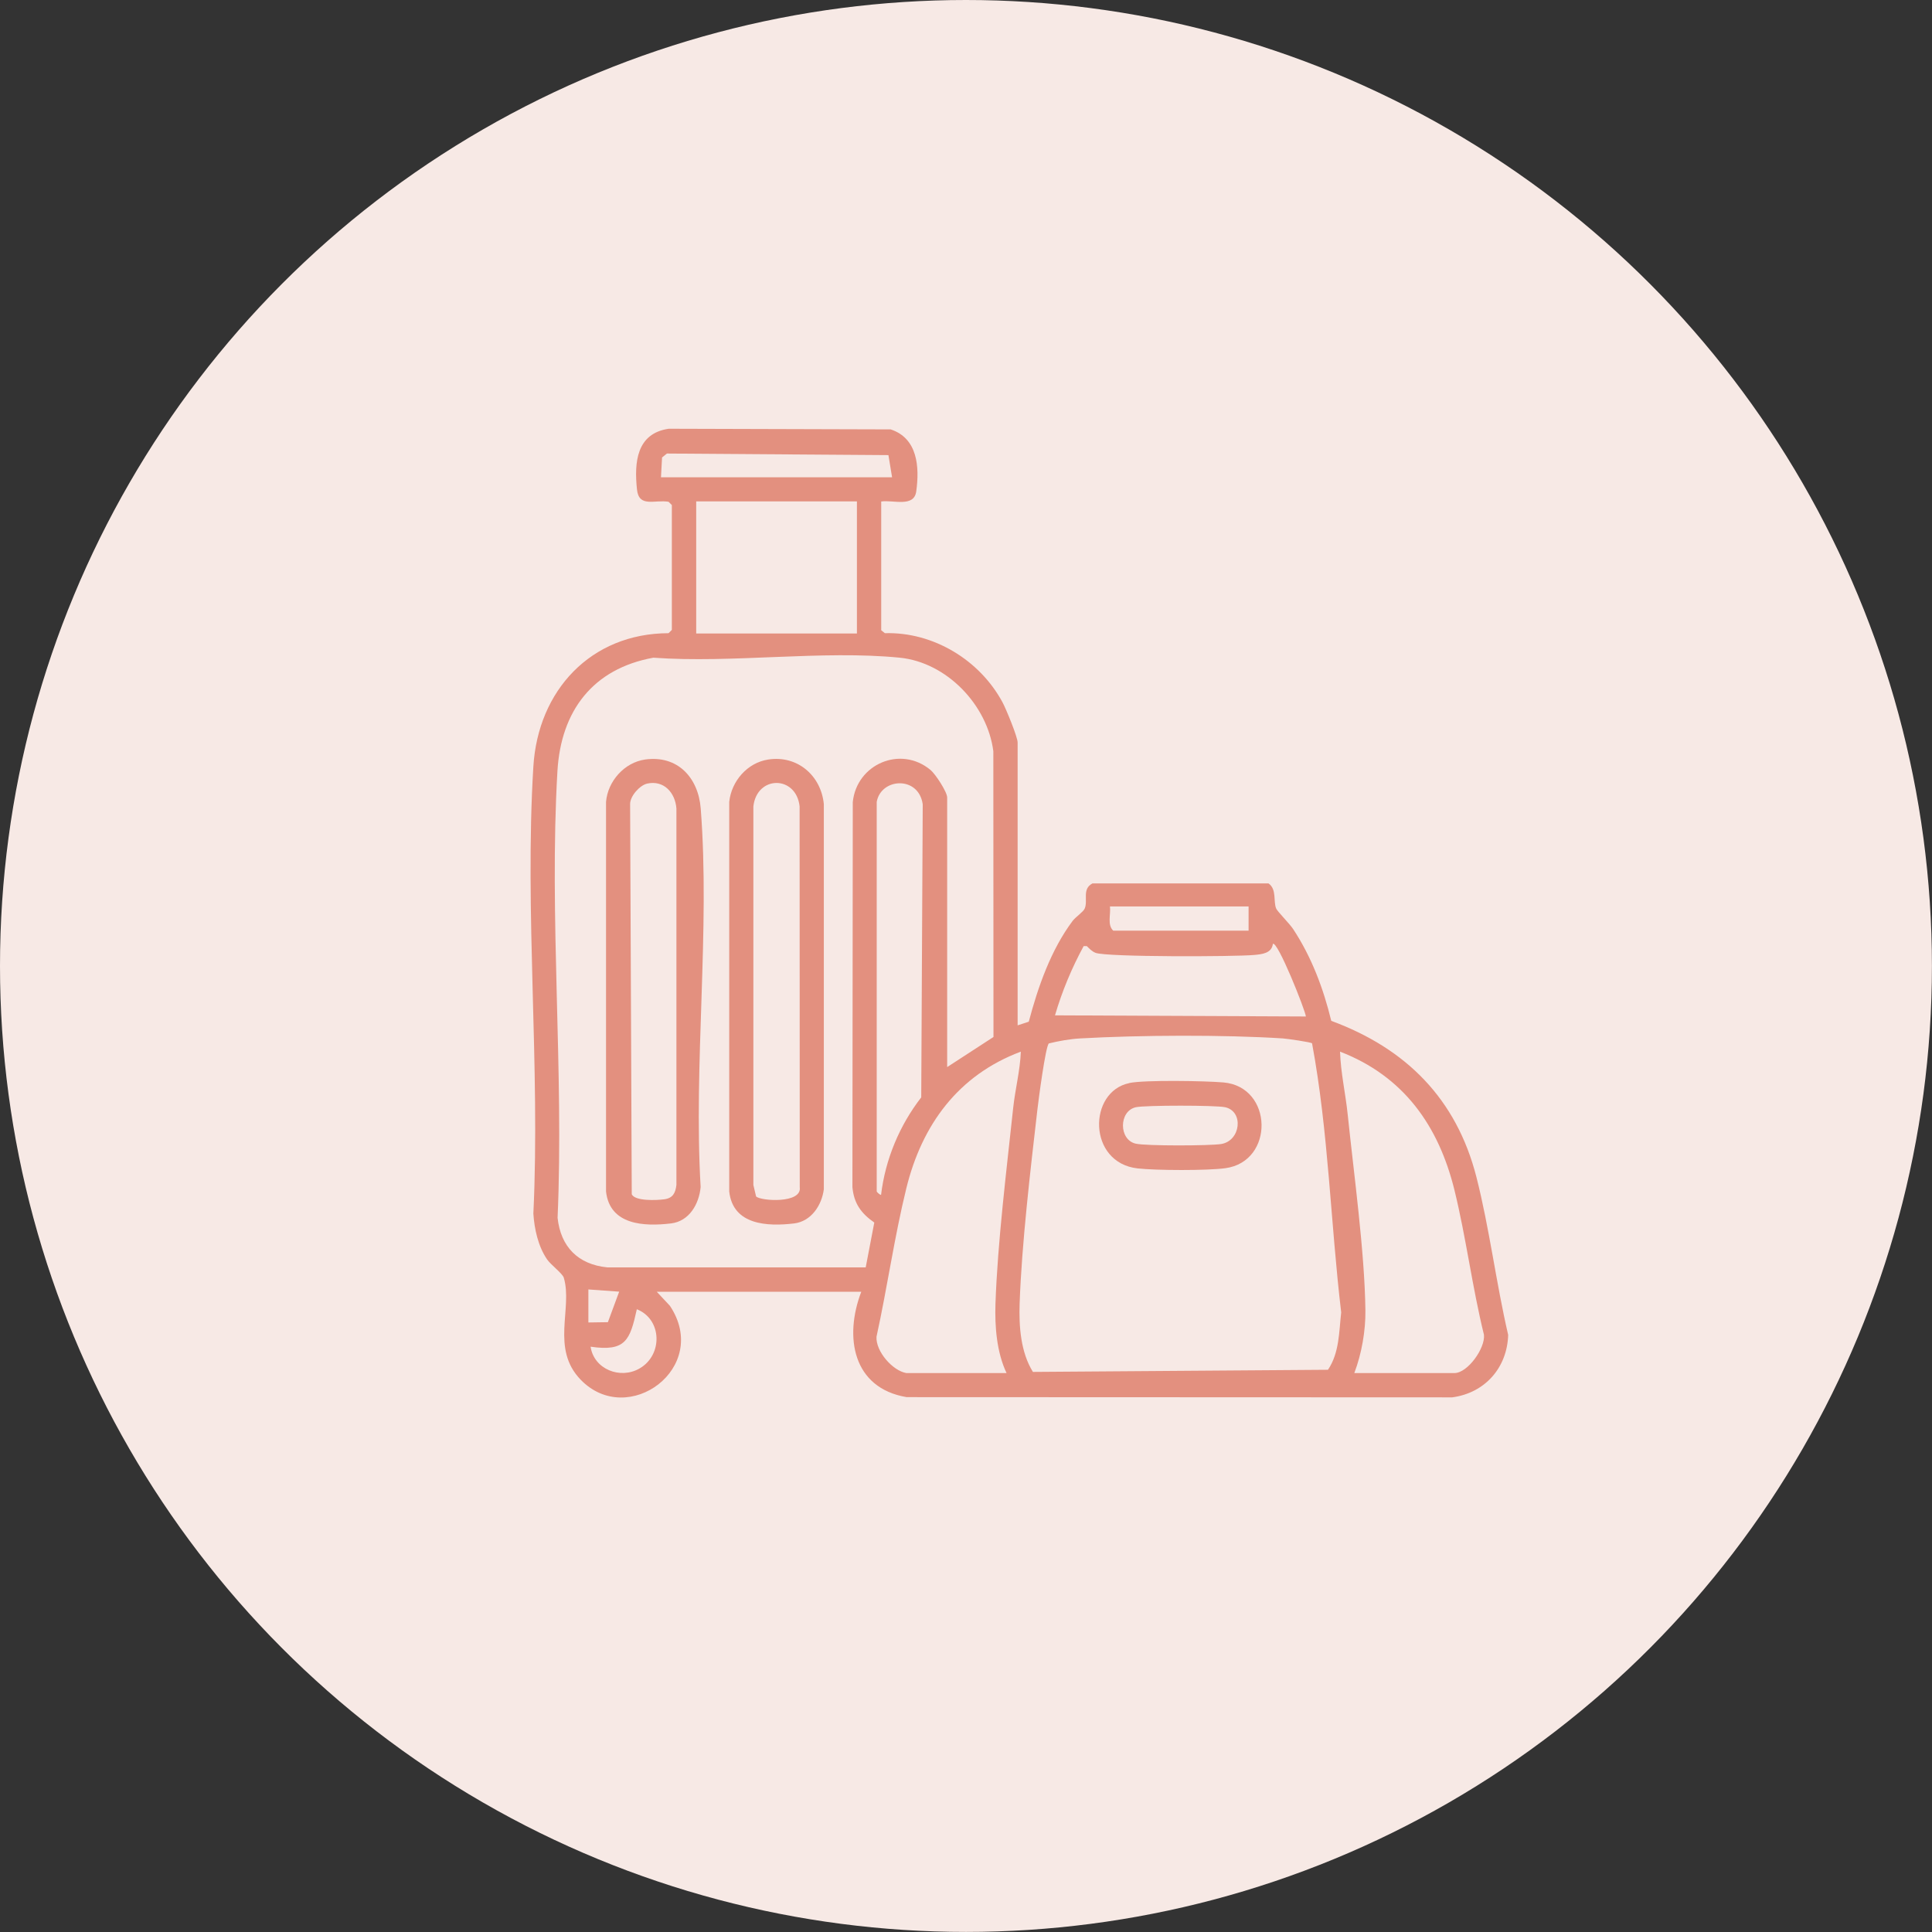
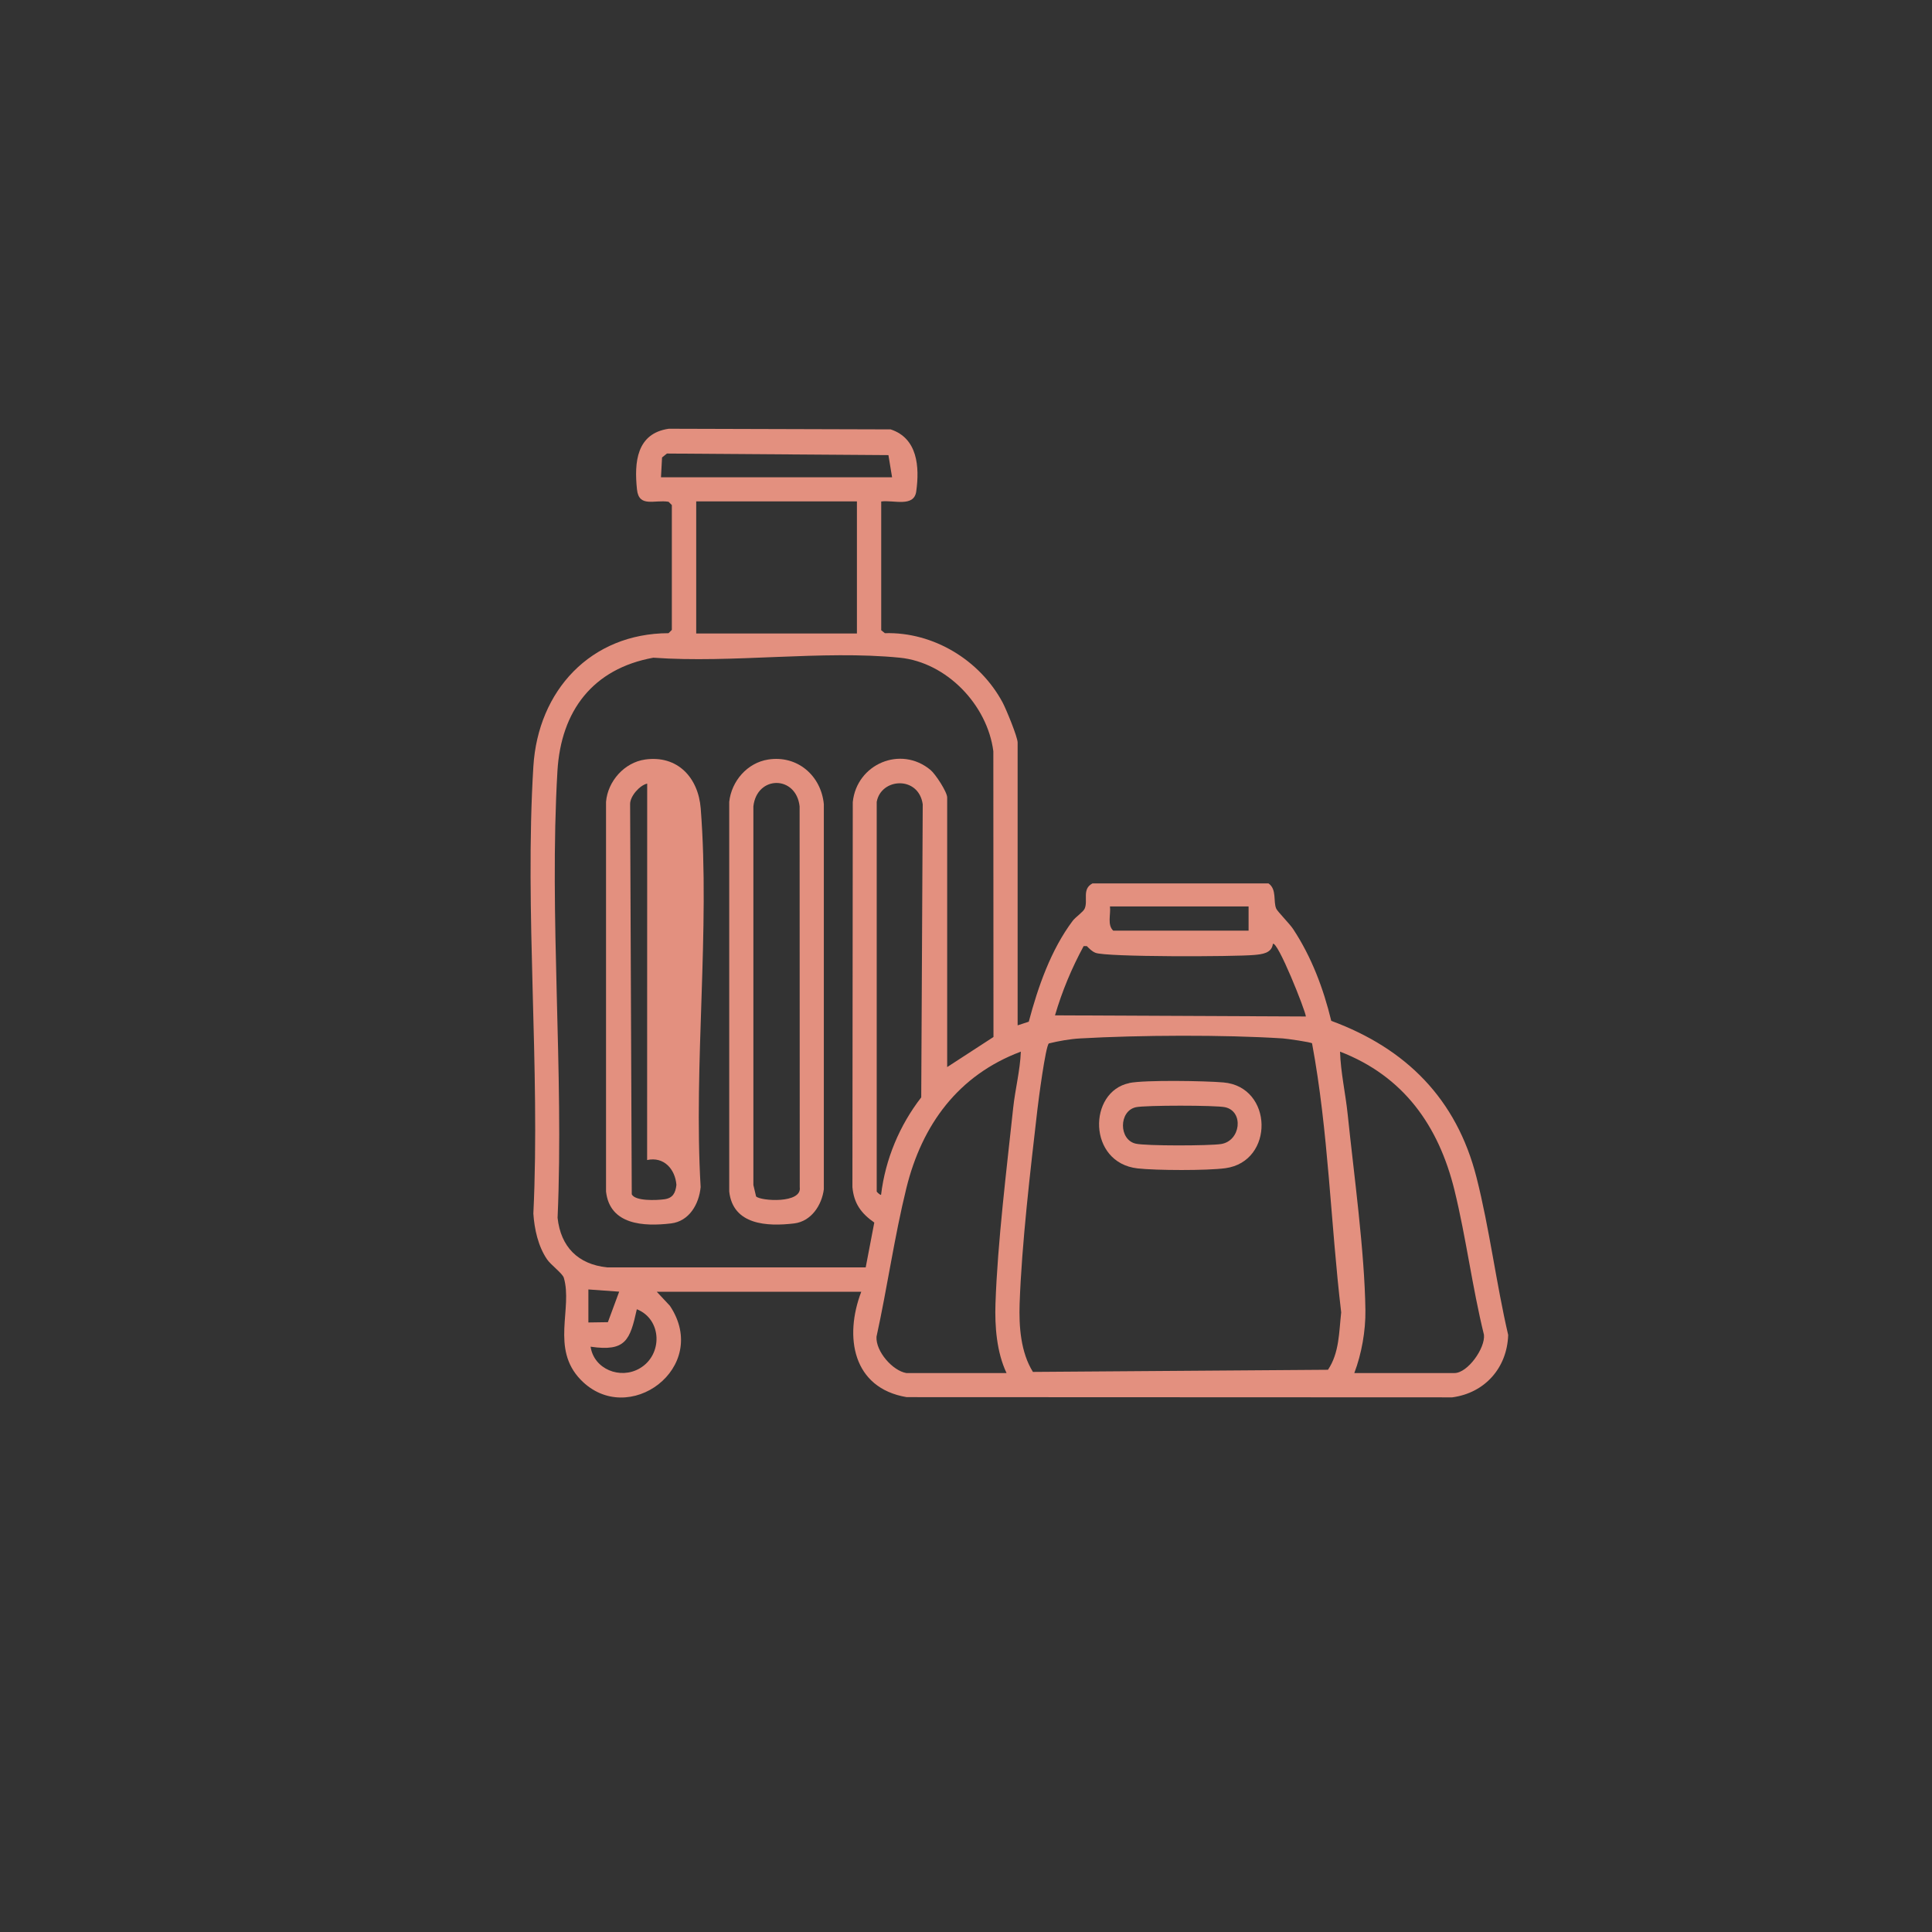
<svg xmlns="http://www.w3.org/2000/svg" viewBox="0 0 270.37 270.37" data-name="Layer 2" id="Layer_2">
  <rect x="0" y="0" width="270.37" height="270.37" fill="#333333" stroke="none" />
  <defs>
    <style>
      .cls-1 {
        fill: #e3907f;
      }

      .cls-2 {
        fill: #f7e9e5;
      }
    </style>
  </defs>
  <g data-name="Layer 1" id="Layer_1-2">
-     <circle r="135.18" cy="135.18" cx="135.18" class="cls-2" />
    <g>
      <path d="M91.89,180.75l1.86,1.99c5.76,8.63-5.86,17.2-12.49,10.34-4.22-4.36-1.09-9.99-2.36-14.27-.18-.6-1.83-1.81-2.35-2.58-1.24-1.82-1.77-4.23-1.91-6.4.98-20.52-1.25-42.17,0-62.56.65-10.64,8.03-18.63,18.92-18.66l.46-.46v-17.47s-.46-.46-.46-.46c-1.97-.32-4.15.86-4.42-1.73-.4-3.8-.06-7.84,4.45-8.49l31.05.09c3.78,1.24,4.06,5.25,3.58,8.69-.32,2.26-3.19,1.16-4.9,1.4v18.02l.51.41c6.79-.2,13.3,3.77,16.48,9.7.48.9,2.1,4.82,2.1,5.6v39.58l1.56-.51c1.29-4.87,3.1-10.06,6.14-14.11.41-.54,1.48-1.25,1.68-1.71.51-1.14-.42-2.74,1.09-3.53h24.64c1.19.82.64,2.54,1.08,3.53.18.41,1.88,2.11,2.37,2.86,2.57,3.9,4.23,8.3,5.33,12.84,10.49,3.87,17.53,10.93,20.32,21.88,1.82,7.15,2.76,14.85,4.44,22.08-.15,4.61-3.27,8.12-7.83,8.73l-76.35-.03c-7.56-1.27-8.77-8.43-6.35-14.75h-28.65ZM92.5,66.79h32.34l-.51-3.1-31-.22-.68.55-.15,2.77ZM119.92,70.17h-22.49v18.48h22.49v-18.48ZM84.96,177.36h36.19l1.2-6.27c-1.83-1.29-2.85-2.65-3.06-4.96l.05-53.88c.54-5.33,6.72-7.98,10.89-4.49.69.58,2.32,3.07,2.32,3.84v37.73l6.48-4.21-.02-39.99c-.83-6.47-6.51-12.43-13.09-13.09-10.86-1.08-23.45.8-34.49,0-8.46,1.54-12.92,7.43-13.42,15.85-1.19,20.42.92,42,.02,62.54.44,4.05,2.86,6.51,6.93,6.93ZM122.69,112.22v54.52c0,.07.53.56.61.46.59-4.95,2.58-9.71,5.62-13.63l.21-41.01c-.57-4.03-5.84-3.71-6.44-.34ZM174.74,126.85h-19.41c.14,1.1-.41,2.58.46,3.39h18.94v-3.39ZM182.75,142.25c-.08-.87-3.96-10.62-4.62-10.16-.16,1.32-1.52,1.45-2.61,1.55-2.67.25-20.69.31-22.21-.3-.52-.21-.83-.56-1.22-.94h-.44c-1.67,3.08-3.02,6.31-4.01,9.69l35.12.16ZM183.62,146.01c-.15-.17-3.51-.65-4.09-.69-8.27-.53-20.07-.47-28.37,0-1.42.08-3,.36-4.38.7-.47.4-1.47,8.07-1.61,9.32-.97,8.41-2.19,18.74-2.48,27.09-.11,3.19.15,6.82,1.86,9.56l41.29-.3c1.6-2.37,1.54-5.29,1.85-8.03-1.49-12.54-1.77-25.25-4.08-37.67ZM126.85,192.15h14.01c-1.38-2.9-1.66-6.54-1.55-9.72.29-8.53,1.56-18.79,2.48-27.4.28-2.62.97-5.23,1.07-7.86-8.75,3.28-13.83,10.21-16.02,19.1-1.68,6.83-2.67,13.92-4.18,20.8-.12,2.05,2.26,4.76,4.18,5.08ZM189.53,192.15h14.01c1.85,0,4.33-3.48,4.13-5.36-1.64-6.66-2.49-13.55-4.12-20.21-2.22-9.05-7.13-15.98-16.02-19.41.09,2.94.77,5.86,1.07,8.78.87,8.39,2.37,19.19,2.48,27.4.04,2.88-.53,6.11-1.55,8.79ZM82.34,180.45v4.62l2.73-.04,1.58-4.27-4.31-.31ZM82.65,188.46c.46,3.15,4.15,4.63,6.88,3.03,3.26-1.9,3.12-6.88-.41-8.27-.96,4.33-1.55,5.96-6.47,5.24Z" class="cls-1" />
-       <path d="M90.27,106.29c4.55-.64,7.45,2.53,7.79,6.84,1.33,17.03-1.02,35.78-.01,52.99-.22,2.37-1.59,4.79-4.15,5.09-3.78.45-8.57.23-9.09-4.47v-54.52c.24-2.9,2.57-5.52,5.47-5.93ZM90.57,109.66c-1.03.22-2.4,1.75-2.39,2.86l.23,54.61c.46.98,3.48.85,4.56.7,1.19-.16,1.56-.88,1.69-2.01v-52.68c-.17-2.2-1.75-4-4.1-3.48Z" class="cls-1" />
+       <path d="M90.27,106.29c4.55-.64,7.45,2.53,7.79,6.84,1.33,17.03-1.02,35.78-.01,52.99-.22,2.37-1.59,4.79-4.15,5.09-3.78.45-8.57.23-9.09-4.47v-54.52c.24-2.9,2.57-5.52,5.47-5.93ZM90.57,109.66c-1.03.22-2.4,1.75-2.39,2.86l.23,54.61c.46.98,3.48.85,4.56.7,1.19-.16,1.56-.88,1.69-2.01c-.17-2.2-1.75-4-4.1-3.48Z" class="cls-1" />
      <path d="M107.51,106.29c4.07-.63,7.39,2.24,7.78,6.24v53.9c-.29,2.25-1.77,4.49-4.15,4.78-3.78.45-8.57.23-9.09-4.47v-54.52c.31-2.91,2.53-5.48,5.46-5.93ZM105.82,167.44c.64.64,6.44,1.03,6.1-1.3l-.02-53.3c-.49-4.36-5.97-4.36-6.47,0v52.99s.38,1.61.38,1.61Z" class="cls-1" />
      <path d="M158.03,151.56c2.2-.45,10.68-.3,13.19-.08,6.96.61,7.15,11.06.27,12-2.54.35-9.71.32-12.29.03-7.01-.79-6.96-10.75-1.16-11.94ZM158.95,154.95c-2.4.54-2.4,4.57,0,5.1,1.46.33,10.32.3,11.93.05,2.75-.43,3.22-4.56.57-5.15-1.28-.29-11.21-.29-12.5,0Z" class="cls-1" />
    </g>
  </g>
</svg>